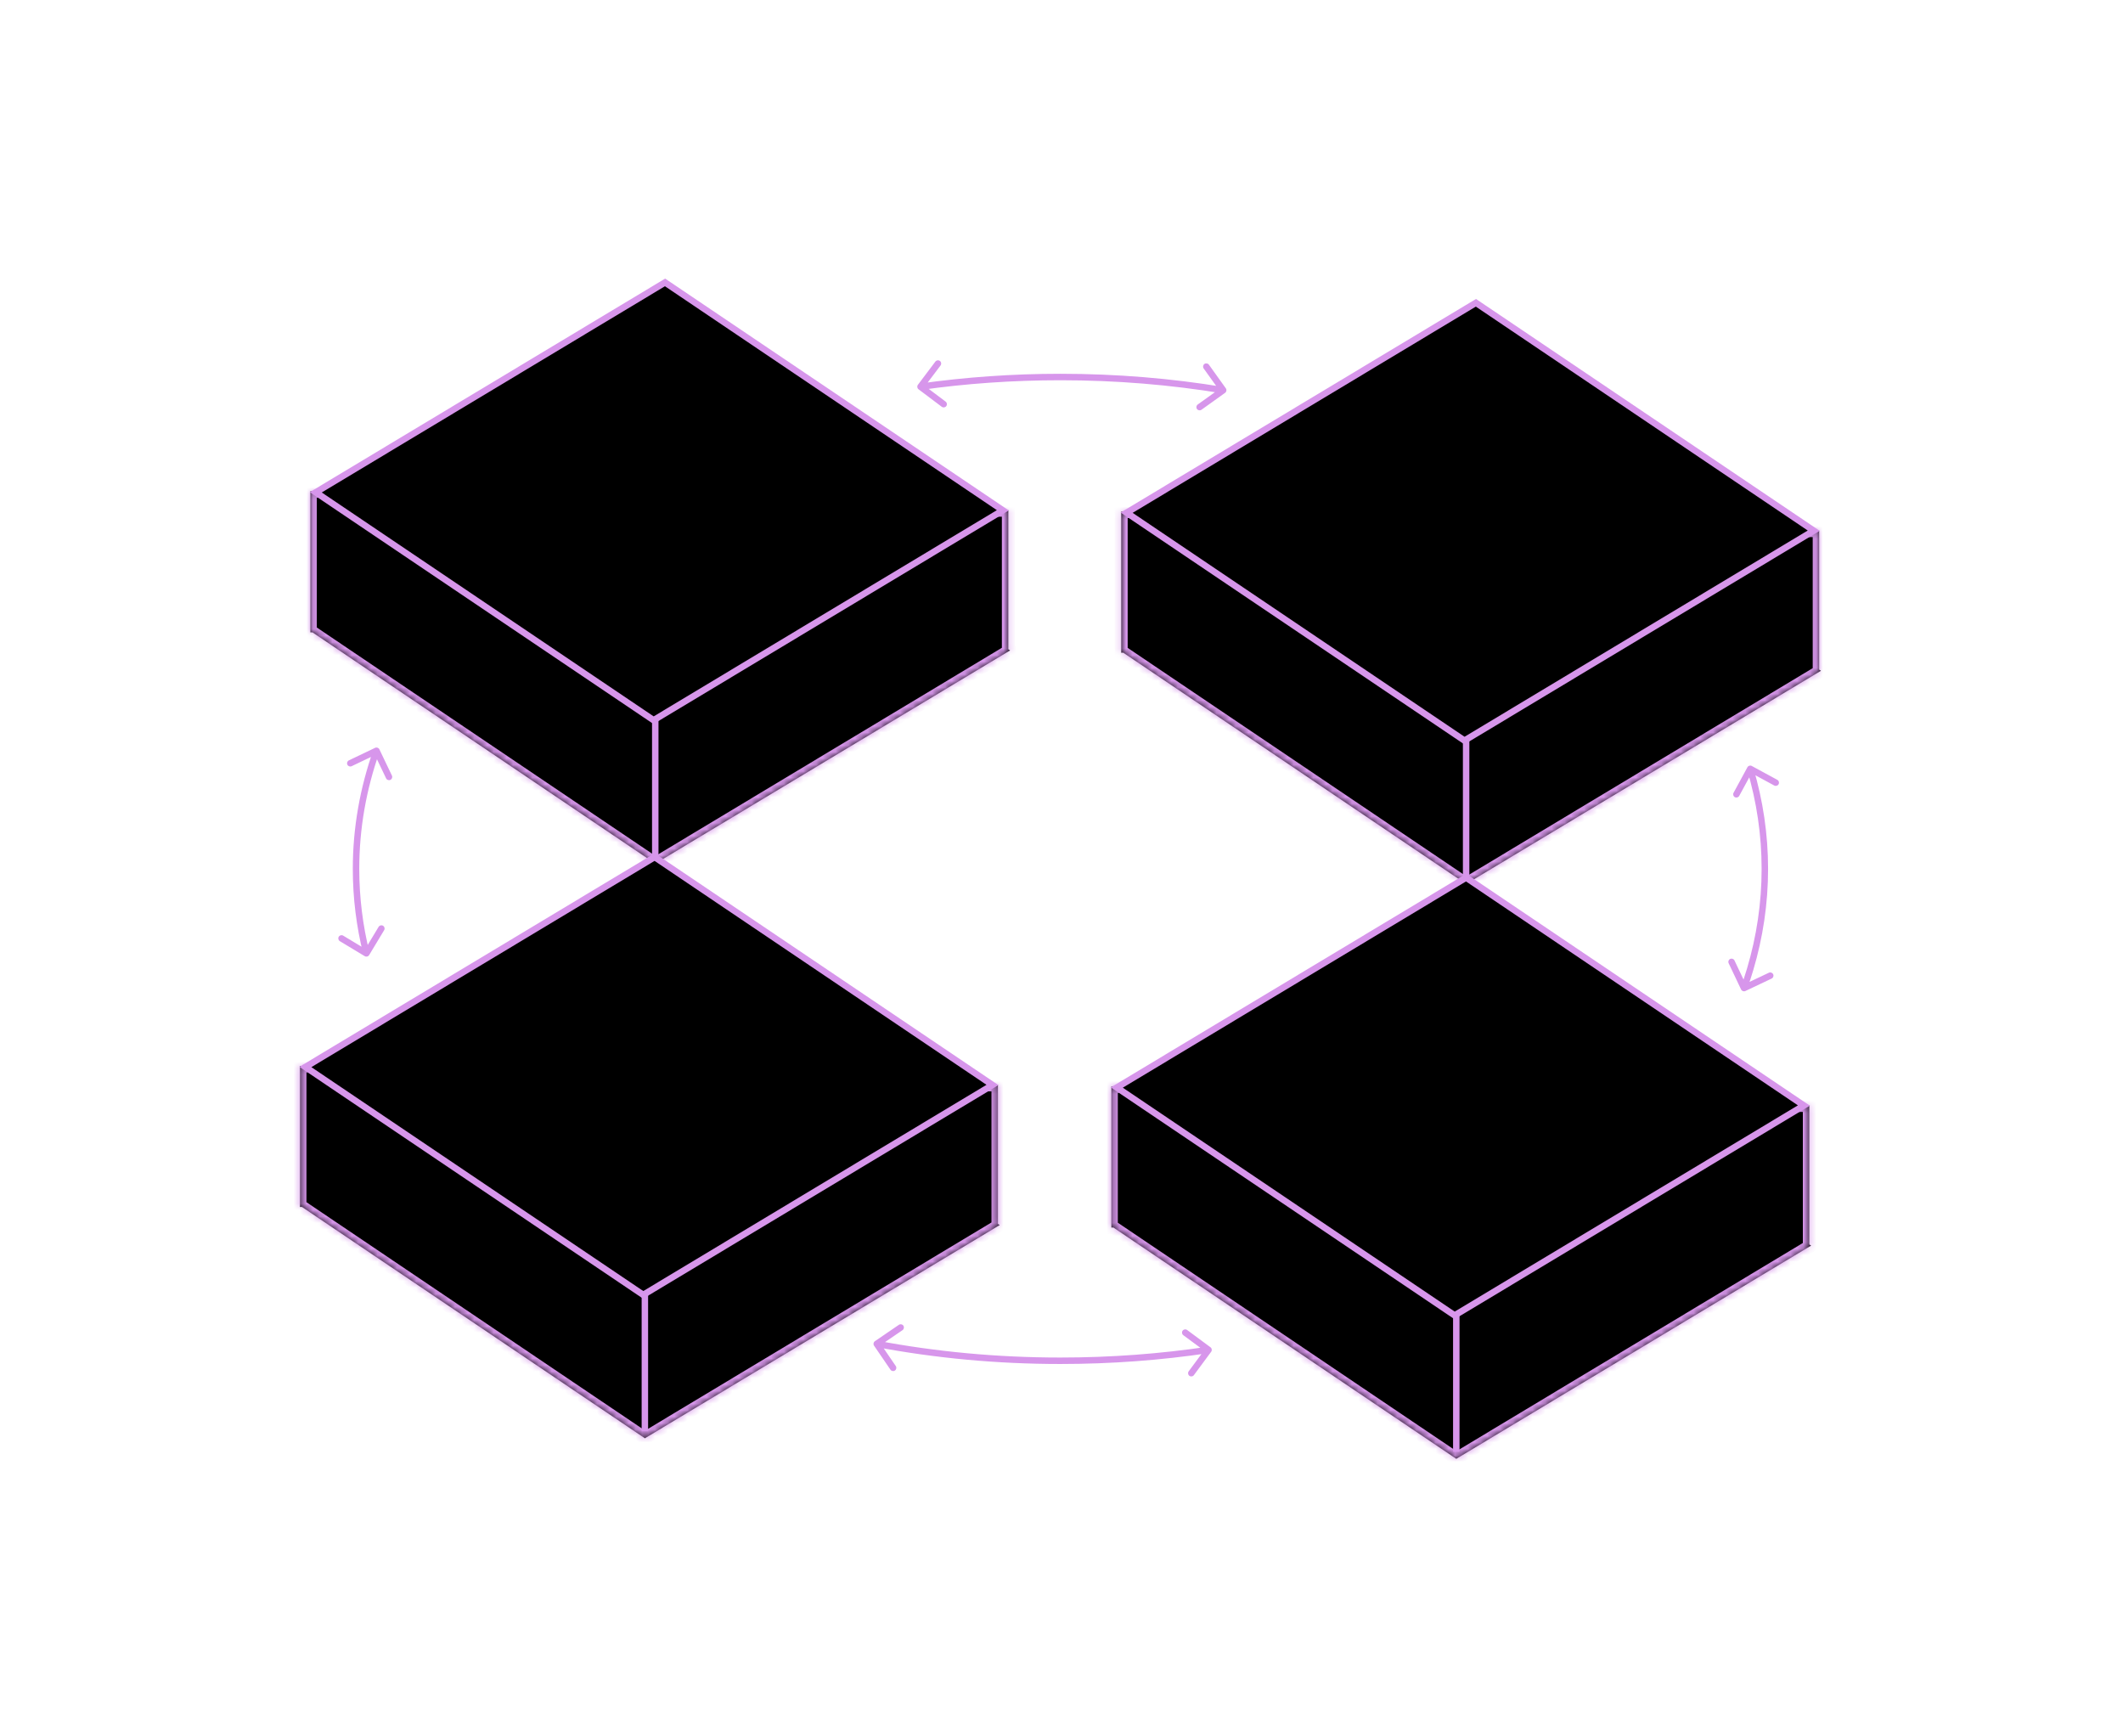
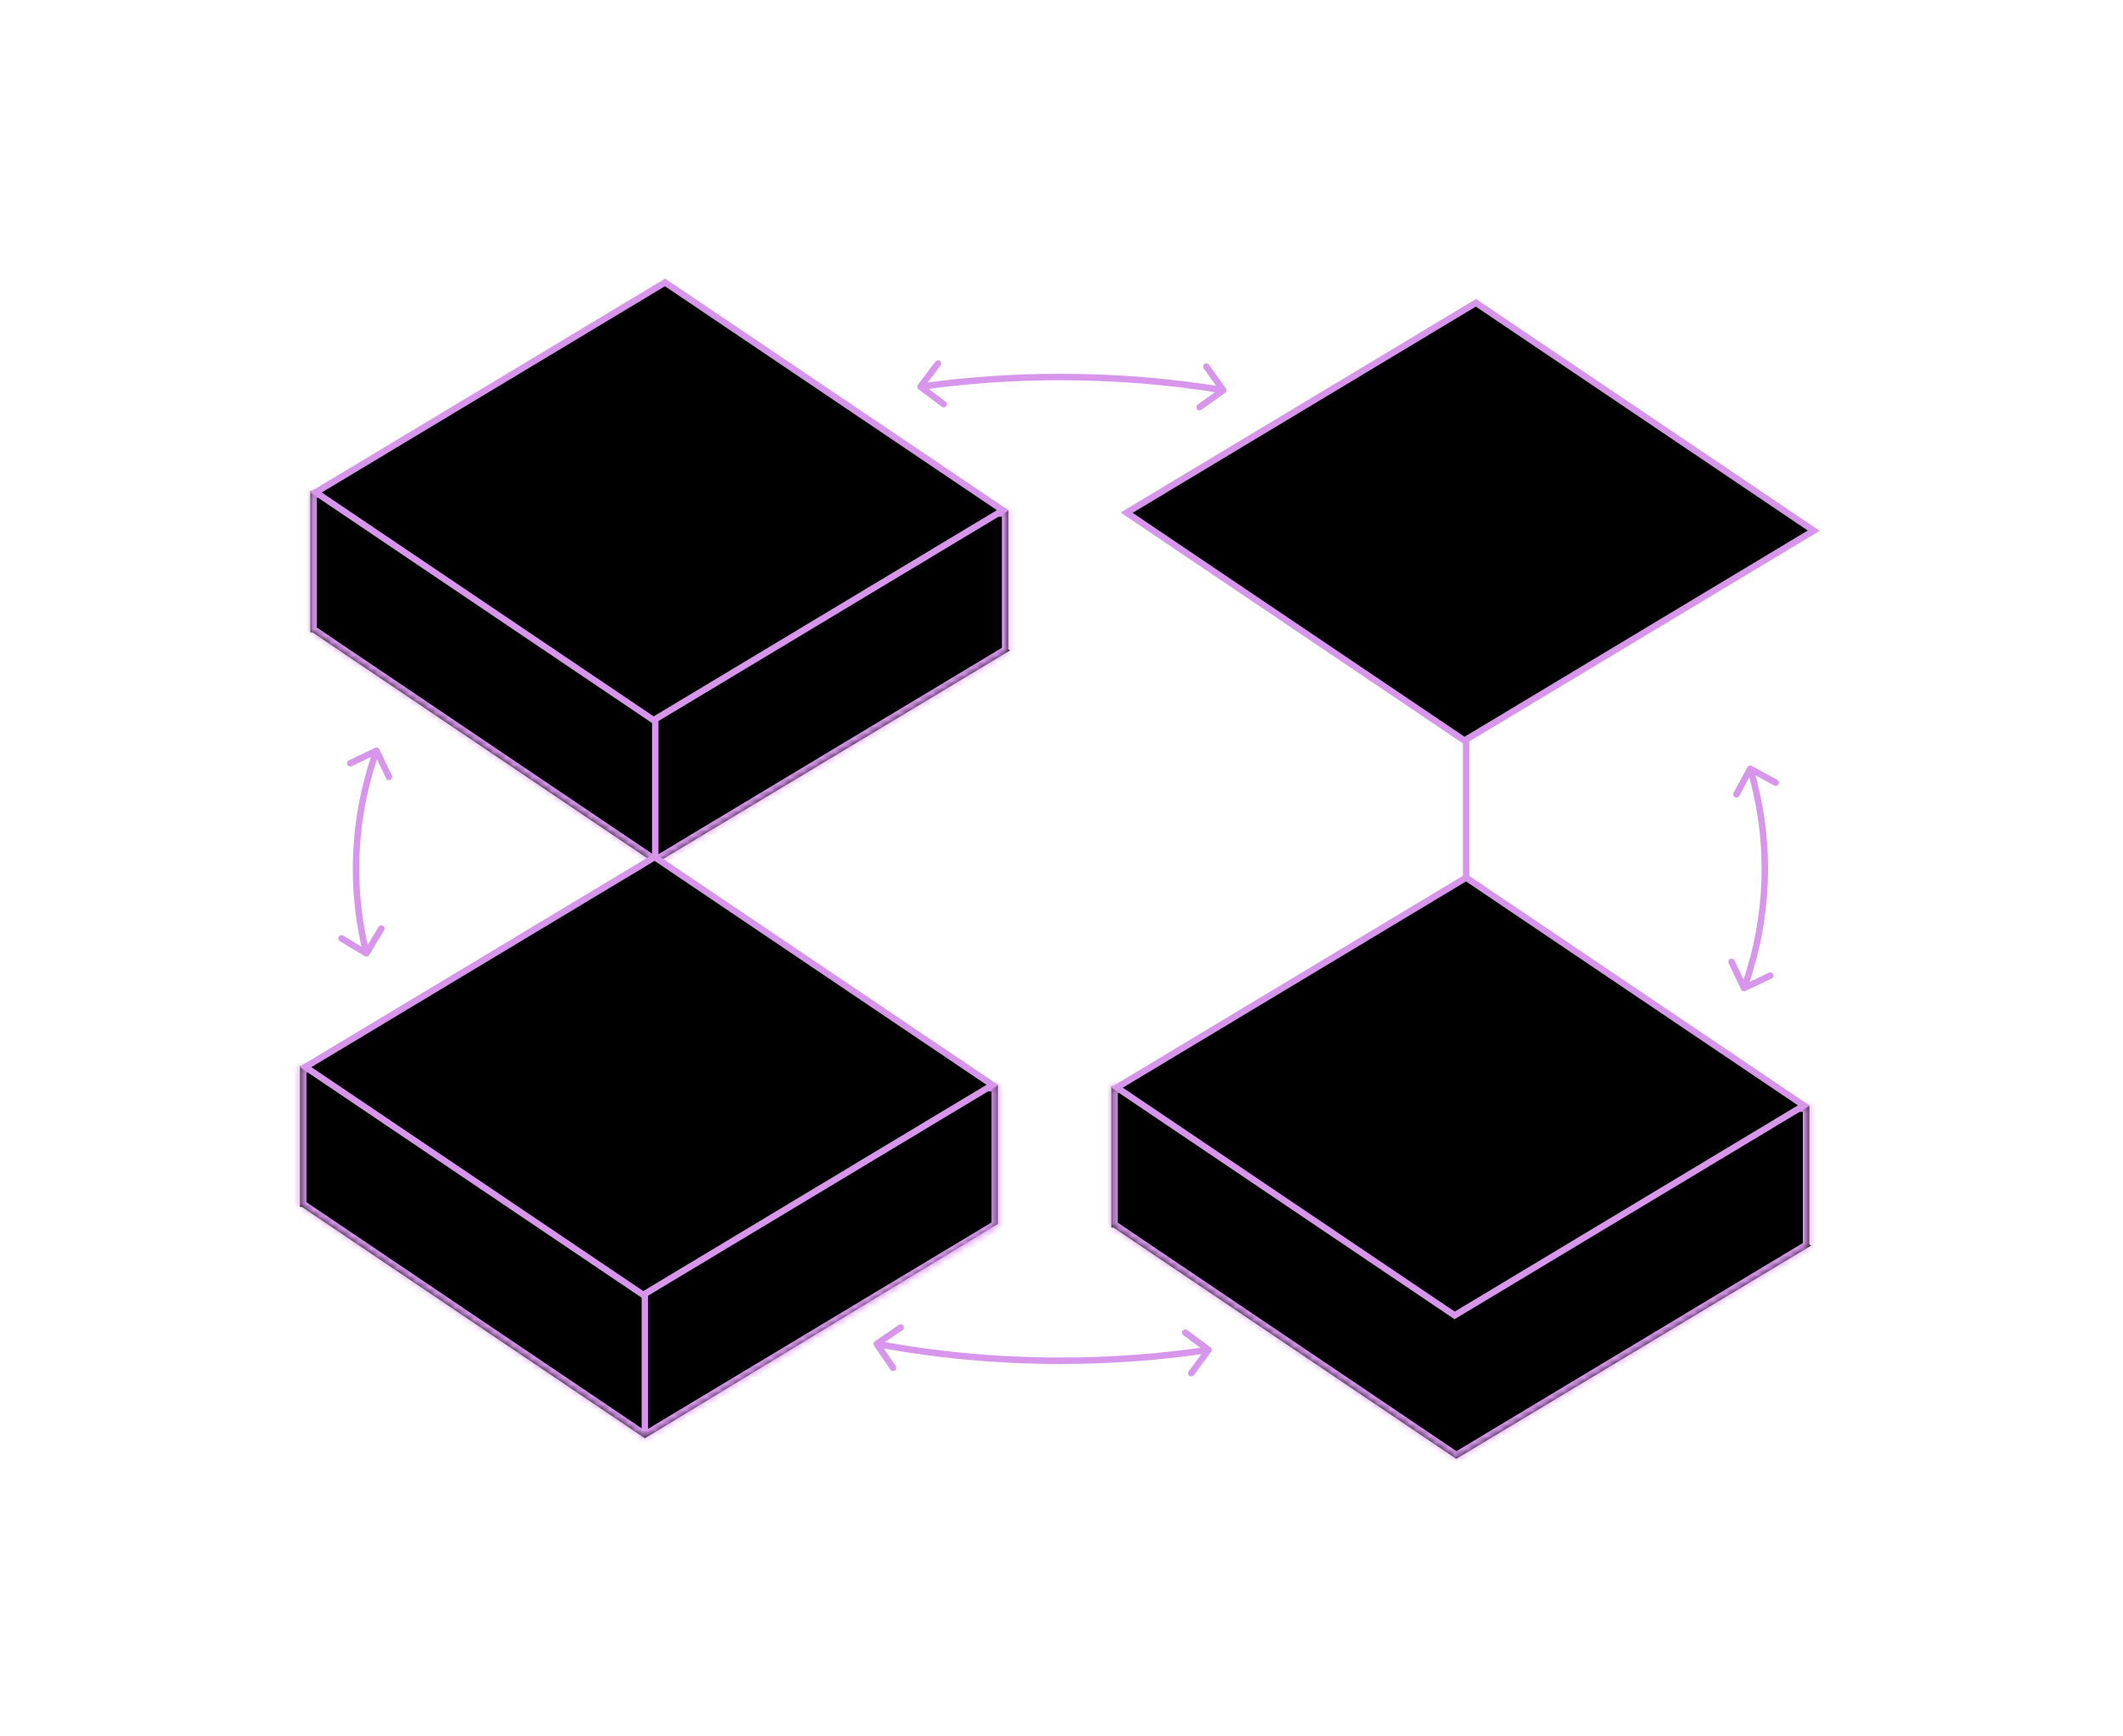
<svg xmlns="http://www.w3.org/2000/svg" width="329" height="269" viewBox="0 0 329 269" fill="none">
  <mask id="path-2-inside-1_8707_5569" fill="white">
    <path fill-rule="evenodd" clip-rule="evenodd" d="M103.353 64.907L119.977 76.12H128.986V79.067H156.259V100.593L156.533 100.778L101.549 133.816L48.422 97.981H48.097V76.12H84.691L103.353 64.907Z" />
  </mask>
  <path fill-rule="evenodd" clip-rule="evenodd" d="M103.353 64.907L119.977 76.12H128.986V79.067H156.259V100.593L156.533 100.778L101.549 133.816L48.422 97.981H48.097V76.12H84.691L103.353 64.907Z" fill="black" />
  <path d="M119.977 76.12L119.418 76.95L119.672 77.12H119.977V76.12ZM103.353 64.907L103.912 64.078L103.384 63.722L102.838 64.05L103.353 64.907ZM128.986 76.12H129.986V75.12H128.986V76.12ZM128.986 79.067H127.986V80.067H128.986V79.067ZM156.259 79.067H157.259V78.067H156.259V79.067ZM156.259 100.593H155.259V101.125L155.7 101.422L156.259 100.593ZM156.533 100.778L157.048 101.635L158.394 100.826L157.092 99.949L156.533 100.778ZM101.549 133.816L100.99 134.645L101.518 135.001L102.064 134.673L101.549 133.816ZM48.422 97.981L48.981 97.152L48.728 96.981H48.422V97.981ZM48.097 97.981H47.097V98.981H48.097V97.981ZM48.097 76.12V75.12H47.097V76.12H48.097ZM84.691 76.12V77.12H84.969L85.206 76.978L84.691 76.12ZM120.536 75.291L103.912 64.078L102.794 65.736L119.418 76.95L120.536 75.291ZM128.986 75.12H119.977V77.12H128.986V75.12ZM129.986 79.067V76.12H127.986V79.067H129.986ZM128.986 80.067H156.259V78.067H128.986V80.067ZM155.259 79.067V100.593H157.259V79.067H155.259ZM157.092 99.949L156.819 99.764L155.7 101.422L155.974 101.607L157.092 99.949ZM102.064 134.673L157.048 101.635L156.018 99.921L101.034 132.959L102.064 134.673ZM47.863 98.811L100.99 134.645L102.108 132.987L48.981 97.152L47.863 98.811ZM48.097 98.981H48.422V96.981H48.097V98.981ZM47.097 76.12V97.981H49.097V76.12H47.097ZM84.691 75.12H48.097V77.12H84.691V75.12ZM102.838 64.05L84.176 75.263L85.206 76.978L103.868 65.764L102.838 64.05Z" fill="#D796EB" mask="url(#path-2-inside-1_8707_5569)" />
  <path d="M103.062 43.761L155.413 79.073L101.286 111.595L48.935 76.284L103.062 43.761Z" fill="black" stroke="#D796EB" />
  <path d="M101.545 111.095L101.545 132.726" stroke="#D796EB" />
  <mask id="path-6-inside-2_8707_5569" fill="white">
-     <path fill-rule="evenodd" clip-rule="evenodd" d="M229.01 68.063L245.634 79.276H254.643V82.223H281.916V103.749L282.19 103.934L227.205 136.972L174.079 101.137H173.754V79.276H210.348L229.01 68.063Z" />
-   </mask>
-   <path fill-rule="evenodd" clip-rule="evenodd" d="M229.01 68.063L245.634 79.276H254.643V82.223H281.916V103.749L282.19 103.934L227.205 136.972L174.079 101.137H173.754V79.276H210.348L229.01 68.063Z" fill="black" />
+     </mask>
  <path d="M245.634 79.276L245.075 80.105L245.328 80.276H245.634V79.276ZM229.01 68.063L229.569 67.234L229.041 66.878L228.495 67.206L229.01 68.063ZM254.643 79.276H255.643V78.276H254.643V79.276ZM254.643 82.223H253.643V83.223H254.643V82.223ZM281.916 82.223H282.916V81.223H281.916V82.223ZM281.916 103.749H280.916V104.281L281.357 104.578L281.916 103.749ZM282.19 103.934L282.705 104.791L284.05 103.982L282.749 103.105L282.19 103.934ZM227.205 136.972L226.646 137.801L227.174 138.157L227.72 137.829L227.205 136.972ZM174.079 101.137L174.638 100.308L174.384 100.137H174.079V101.137ZM173.754 101.137H172.754V102.137H173.754V101.137ZM173.754 79.276V78.276H172.754V79.276H173.754ZM210.348 79.276V80.276H210.625L210.863 80.133L210.348 79.276ZM246.193 78.447L229.569 67.234L228.45 68.892L245.075 80.105L246.193 78.447ZM254.643 78.276H245.634V80.276H254.643V78.276ZM255.643 82.223V79.276H253.643V82.223H255.643ZM254.643 83.223H281.916V81.223H254.643V83.223ZM280.916 82.223V103.749H282.916V82.223H280.916ZM282.749 103.105L282.475 102.92L281.357 104.578L281.631 104.763L282.749 103.105ZM227.72 137.829L282.705 104.791L281.675 103.076L226.69 136.114L227.72 137.829ZM173.519 101.966L226.646 137.801L227.764 136.143L174.638 100.308L173.519 101.966ZM173.754 102.137H174.079V100.137H173.754V102.137ZM172.754 79.276V101.137H174.754V79.276H172.754ZM210.348 78.276H173.754V80.276H210.348V78.276ZM228.495 67.206L209.833 78.419L210.863 80.133L229.525 68.92L228.495 67.206Z" fill="#D796EB" mask="url(#path-6-inside-2_8707_5569)" />
  <path d="M228.722 46.917L281.073 82.228L226.946 114.751L174.595 79.44L228.722 46.917Z" fill="black" stroke="#D796EB" />
  <path d="M227.205 114.251L227.205 135.882" stroke="#D796EB" />
  <mask id="path-10-inside-3_8707_5569" fill="white">
    <path fill-rule="evenodd" clip-rule="evenodd" d="M227.482 157.133L244.106 168.346H253.116V171.293H280.389V192.819L280.662 193.003L225.678 226.041L172.551 190.207H172.227V168.346H208.821L227.482 157.133Z" />
  </mask>
  <path fill-rule="evenodd" clip-rule="evenodd" d="M227.482 157.133L244.106 168.346H253.116V171.293H280.389V192.819L280.662 193.003L225.678 226.041L172.551 190.207H172.227V168.346H208.821L227.482 157.133Z" fill="black" />
  <path d="M244.106 168.346L243.547 169.175L243.801 169.346H244.106V168.346ZM227.482 157.133L228.041 156.304L227.513 155.947L226.967 156.276L227.482 157.133ZM253.116 168.346H254.116V167.346H253.116V168.346ZM253.116 171.293H252.116V172.293H253.116V171.293ZM280.389 171.293H281.389V170.293H280.389V171.293ZM280.389 192.819H279.389V193.35L279.829 193.648L280.389 192.819ZM280.662 193.003L281.177 193.86L282.523 193.052L281.222 192.174L280.662 193.003ZM225.678 226.041L225.119 226.87L225.647 227.227L226.193 226.898L225.678 226.041ZM172.551 190.207L173.11 189.378L172.857 189.207H172.551V190.207ZM172.227 190.207H171.227V191.207H172.227V190.207ZM172.227 168.346V167.346H171.227V168.346H172.227ZM208.821 168.346V169.346H209.098L209.336 169.203L208.821 168.346ZM244.666 167.517L228.041 156.304L226.923 157.962L243.547 169.175L244.666 167.517ZM253.116 167.346H244.106V169.346H253.116V167.346ZM254.116 171.293V168.346H252.116V171.293H254.116ZM253.116 172.293H280.389V170.293H253.116V172.293ZM279.389 171.293V192.819H281.389V171.293H279.389ZM281.222 192.174L280.948 191.989L279.829 193.648L280.103 193.832L281.222 192.174ZM226.193 226.898L281.177 193.86L280.147 192.146L225.163 225.184L226.193 226.898ZM171.992 191.036L225.119 226.87L226.237 225.212L173.11 189.378L171.992 191.036ZM172.227 191.207H172.551V189.207H172.227V191.207ZM171.227 168.346V190.207H173.227V168.346H171.227ZM208.821 167.346H172.227V169.346H208.821V167.346ZM226.967 156.276L208.306 167.489L209.336 169.203L227.997 157.99L226.967 156.276Z" fill="#D796EB" mask="url(#path-10-inside-3_8707_5569)" />
  <path d="M227.199 135.987L279.55 171.298L225.423 203.821L173.071 168.51L227.199 135.987Z" fill="black" stroke="#D796EB" />
-   <path d="M225.68 203.321L225.68 224.952" stroke="#D796EB" />
  <mask id="path-14-inside-4_8707_5569" fill="white">
    <path fill-rule="evenodd" clip-rule="evenodd" d="M101.742 153.949L118.366 165.162H127.375V168.109H154.648V189.635L154.922 189.819L99.938 222.857L46.811 187.023H46.486V165.162H83.08L101.742 153.949Z" />
  </mask>
-   <path fill-rule="evenodd" clip-rule="evenodd" d="M101.742 153.949L118.366 165.162H127.375V168.109H154.648V189.635L154.922 189.819L99.938 222.857L46.811 187.023H46.486V165.162H83.08L101.742 153.949Z" fill="black" />
+   <path fill-rule="evenodd" clip-rule="evenodd" d="M101.742 153.949L118.366 165.162H127.375V168.109H154.648V189.635L99.938 222.857L46.811 187.023H46.486V165.162H83.08L101.742 153.949Z" fill="black" />
  <path d="M118.366 165.162L117.807 165.991L118.061 166.162H118.366V165.162ZM101.742 153.949L102.301 153.12L101.773 152.764L101.227 153.092L101.742 153.949ZM127.375 165.162H128.375V164.162H127.375V165.162ZM127.375 168.109H126.375V169.109H127.375V168.109ZM154.648 168.109H155.648V167.109H154.648V168.109ZM154.648 189.635H153.648V190.166L154.089 190.464L154.648 189.635ZM154.922 189.819L155.437 190.677L156.783 189.868L155.481 188.99L154.922 189.819ZM99.938 222.857L99.378 223.687L99.907 224.043L100.453 223.715L99.938 222.857ZM46.811 187.023L47.37 186.194L47.117 186.023H46.811V187.023ZM46.486 187.023H45.486V188.023H46.486V187.023ZM46.486 165.162V164.162H45.486V165.162H46.486ZM83.08 165.162V166.162H83.357L83.595 166.019L83.08 165.162ZM118.926 164.333L102.301 153.12L101.183 154.778L117.807 165.991L118.926 164.333ZM127.375 164.162H118.366V166.162H127.375V164.162ZM128.375 168.109V165.162H126.375V168.109H128.375ZM127.375 169.109H154.648V167.109H127.375V169.109ZM153.648 168.109V189.635H155.648V168.109H153.648ZM155.481 188.99L155.208 188.806L154.089 190.464L154.363 190.648L155.481 188.99ZM100.453 223.715L155.437 190.677L154.407 188.962L99.423 222L100.453 223.715ZM46.252 187.852L99.378 223.687L100.497 222.028L47.37 186.194L46.252 187.852ZM46.486 188.023H46.811V186.023H46.486V188.023ZM45.486 165.162V187.023H47.486V165.162H45.486ZM83.08 164.162H46.486V166.162H83.08V164.162ZM101.227 153.092L82.565 164.305L83.595 166.019L102.257 154.806L101.227 153.092Z" fill="#D796EB" mask="url(#path-14-inside-4_8707_5569)" />
  <path d="M101.453 132.803L153.804 168.114L99.676 200.637L47.325 165.326L101.453 132.803Z" fill="black" stroke="#D796EB" />
  <path d="M99.936 200.137L99.936 221.768" stroke="#D796EB" />
  <path d="M271.214 150.212L271.693 150.354L271.214 150.212ZM58.794 116.111C58.675 115.862 58.376 115.757 58.127 115.876L54.067 117.817C53.818 117.936 53.713 118.234 53.832 118.484C53.951 118.733 54.249 118.838 54.499 118.719L58.108 116.994L59.833 120.602C59.952 120.852 60.25 120.957 60.499 120.838C60.749 120.719 60.854 120.42 60.735 120.171L58.794 116.111ZM56.521 148.155C56.757 148.298 57.065 148.222 57.207 147.985L59.53 144.131C59.672 143.894 59.596 143.587 59.359 143.445C59.123 143.302 58.816 143.378 58.673 143.615L56.609 147.041L53.182 144.976C52.946 144.834 52.639 144.91 52.496 145.147C52.354 145.383 52.43 145.69 52.666 145.833L56.521 148.155ZM271.474 118.686C271.231 118.554 270.928 118.644 270.796 118.886L268.648 122.841C268.516 123.083 268.606 123.387 268.849 123.519C269.092 123.651 269.395 123.561 269.527 123.318L271.436 119.803L274.951 121.712C275.194 121.844 275.497 121.754 275.629 121.512C275.761 121.269 275.671 120.965 275.428 120.834L271.474 118.686ZM269.817 153.318C269.935 153.567 270.234 153.674 270.483 153.555L274.549 151.627C274.798 151.508 274.905 151.21 274.786 150.961C274.668 150.711 274.37 150.605 274.12 150.723L270.506 152.437L268.792 148.823C268.674 148.574 268.375 148.468 268.126 148.586C267.876 148.704 267.77 149.003 267.888 149.252L269.817 153.318ZM187.693 209.457C187.857 209.235 187.811 208.922 187.589 208.758L183.971 206.081C183.749 205.917 183.436 205.963 183.272 206.185C183.108 206.407 183.154 206.721 183.376 206.885L186.592 209.264L184.212 212.48C184.048 212.701 184.095 213.015 184.317 213.179C184.539 213.343 184.852 213.296 185.016 213.074L187.693 209.457ZM135.583 207.817C135.355 207.973 135.297 208.284 135.453 208.512L137.992 212.227C138.147 212.455 138.458 212.514 138.686 212.358C138.914 212.202 138.973 211.891 138.817 211.663L136.56 208.361L139.863 206.104C140.091 205.948 140.149 205.637 139.994 205.409C139.838 205.181 139.527 205.122 139.299 205.278L135.583 207.817ZM142.249 59.621C142.083 59.841 142.127 60.155 142.347 60.321L145.942 63.028C146.162 63.194 146.476 63.15 146.642 62.93C146.808 62.709 146.764 62.396 146.543 62.23L143.348 59.823L145.755 56.628C145.921 56.407 145.877 56.094 145.656 55.928C145.436 55.762 145.122 55.806 144.956 56.026L142.249 59.621ZM189.852 60.869C190.076 60.708 190.128 60.396 189.967 60.171L187.346 56.513C187.185 56.289 186.873 56.237 186.648 56.398C186.424 56.559 186.372 56.871 186.533 57.096L188.863 60.347L185.611 62.677C185.387 62.838 185.335 63.15 185.496 63.375C185.657 63.599 185.969 63.651 186.194 63.49L189.852 60.869ZM272.997 134.633C272.997 139.922 272.218 145.085 270.735 150.069L271.693 150.354C273.203 145.28 273.997 140.021 273.997 134.633H272.997ZM55.674 134.633C55.674 128.381 56.762 122.306 58.814 116.493L57.871 116.16C55.783 122.076 54.674 128.263 54.674 134.633H55.674ZM57.264 147.607C56.219 143.391 55.674 139.056 55.674 134.633H54.674C54.674 139.139 55.229 143.555 56.294 147.848L57.264 147.607ZM270.756 119.267C272.225 124.229 272.997 129.368 272.997 134.633H273.997C273.997 129.27 273.21 124.035 271.715 118.983L270.756 119.267ZM270.735 150.069C270.449 151.031 270.136 151.987 269.798 152.936L270.74 153.271C271.084 152.306 271.402 151.334 271.693 150.354L270.735 150.069ZM187.217 208.665C179.84 209.767 172.185 210.348 164.335 210.348V211.348C172.234 211.348 179.939 210.764 187.365 209.654L187.217 208.665ZM164.335 210.348C154.517 210.348 145.004 209.44 135.958 207.738L135.773 208.721C144.88 210.434 154.455 211.348 164.335 211.348V210.348ZM142.718 60.417C149.704 59.433 156.933 58.917 164.335 58.917V57.917C156.886 57.917 149.611 58.437 142.578 59.426L142.718 60.417ZM164.335 58.917C172.991 58.917 181.409 59.623 189.479 60.956L189.642 59.969C181.518 58.627 173.045 57.917 164.335 57.917V58.917Z" fill="#D796EB" />
</svg>